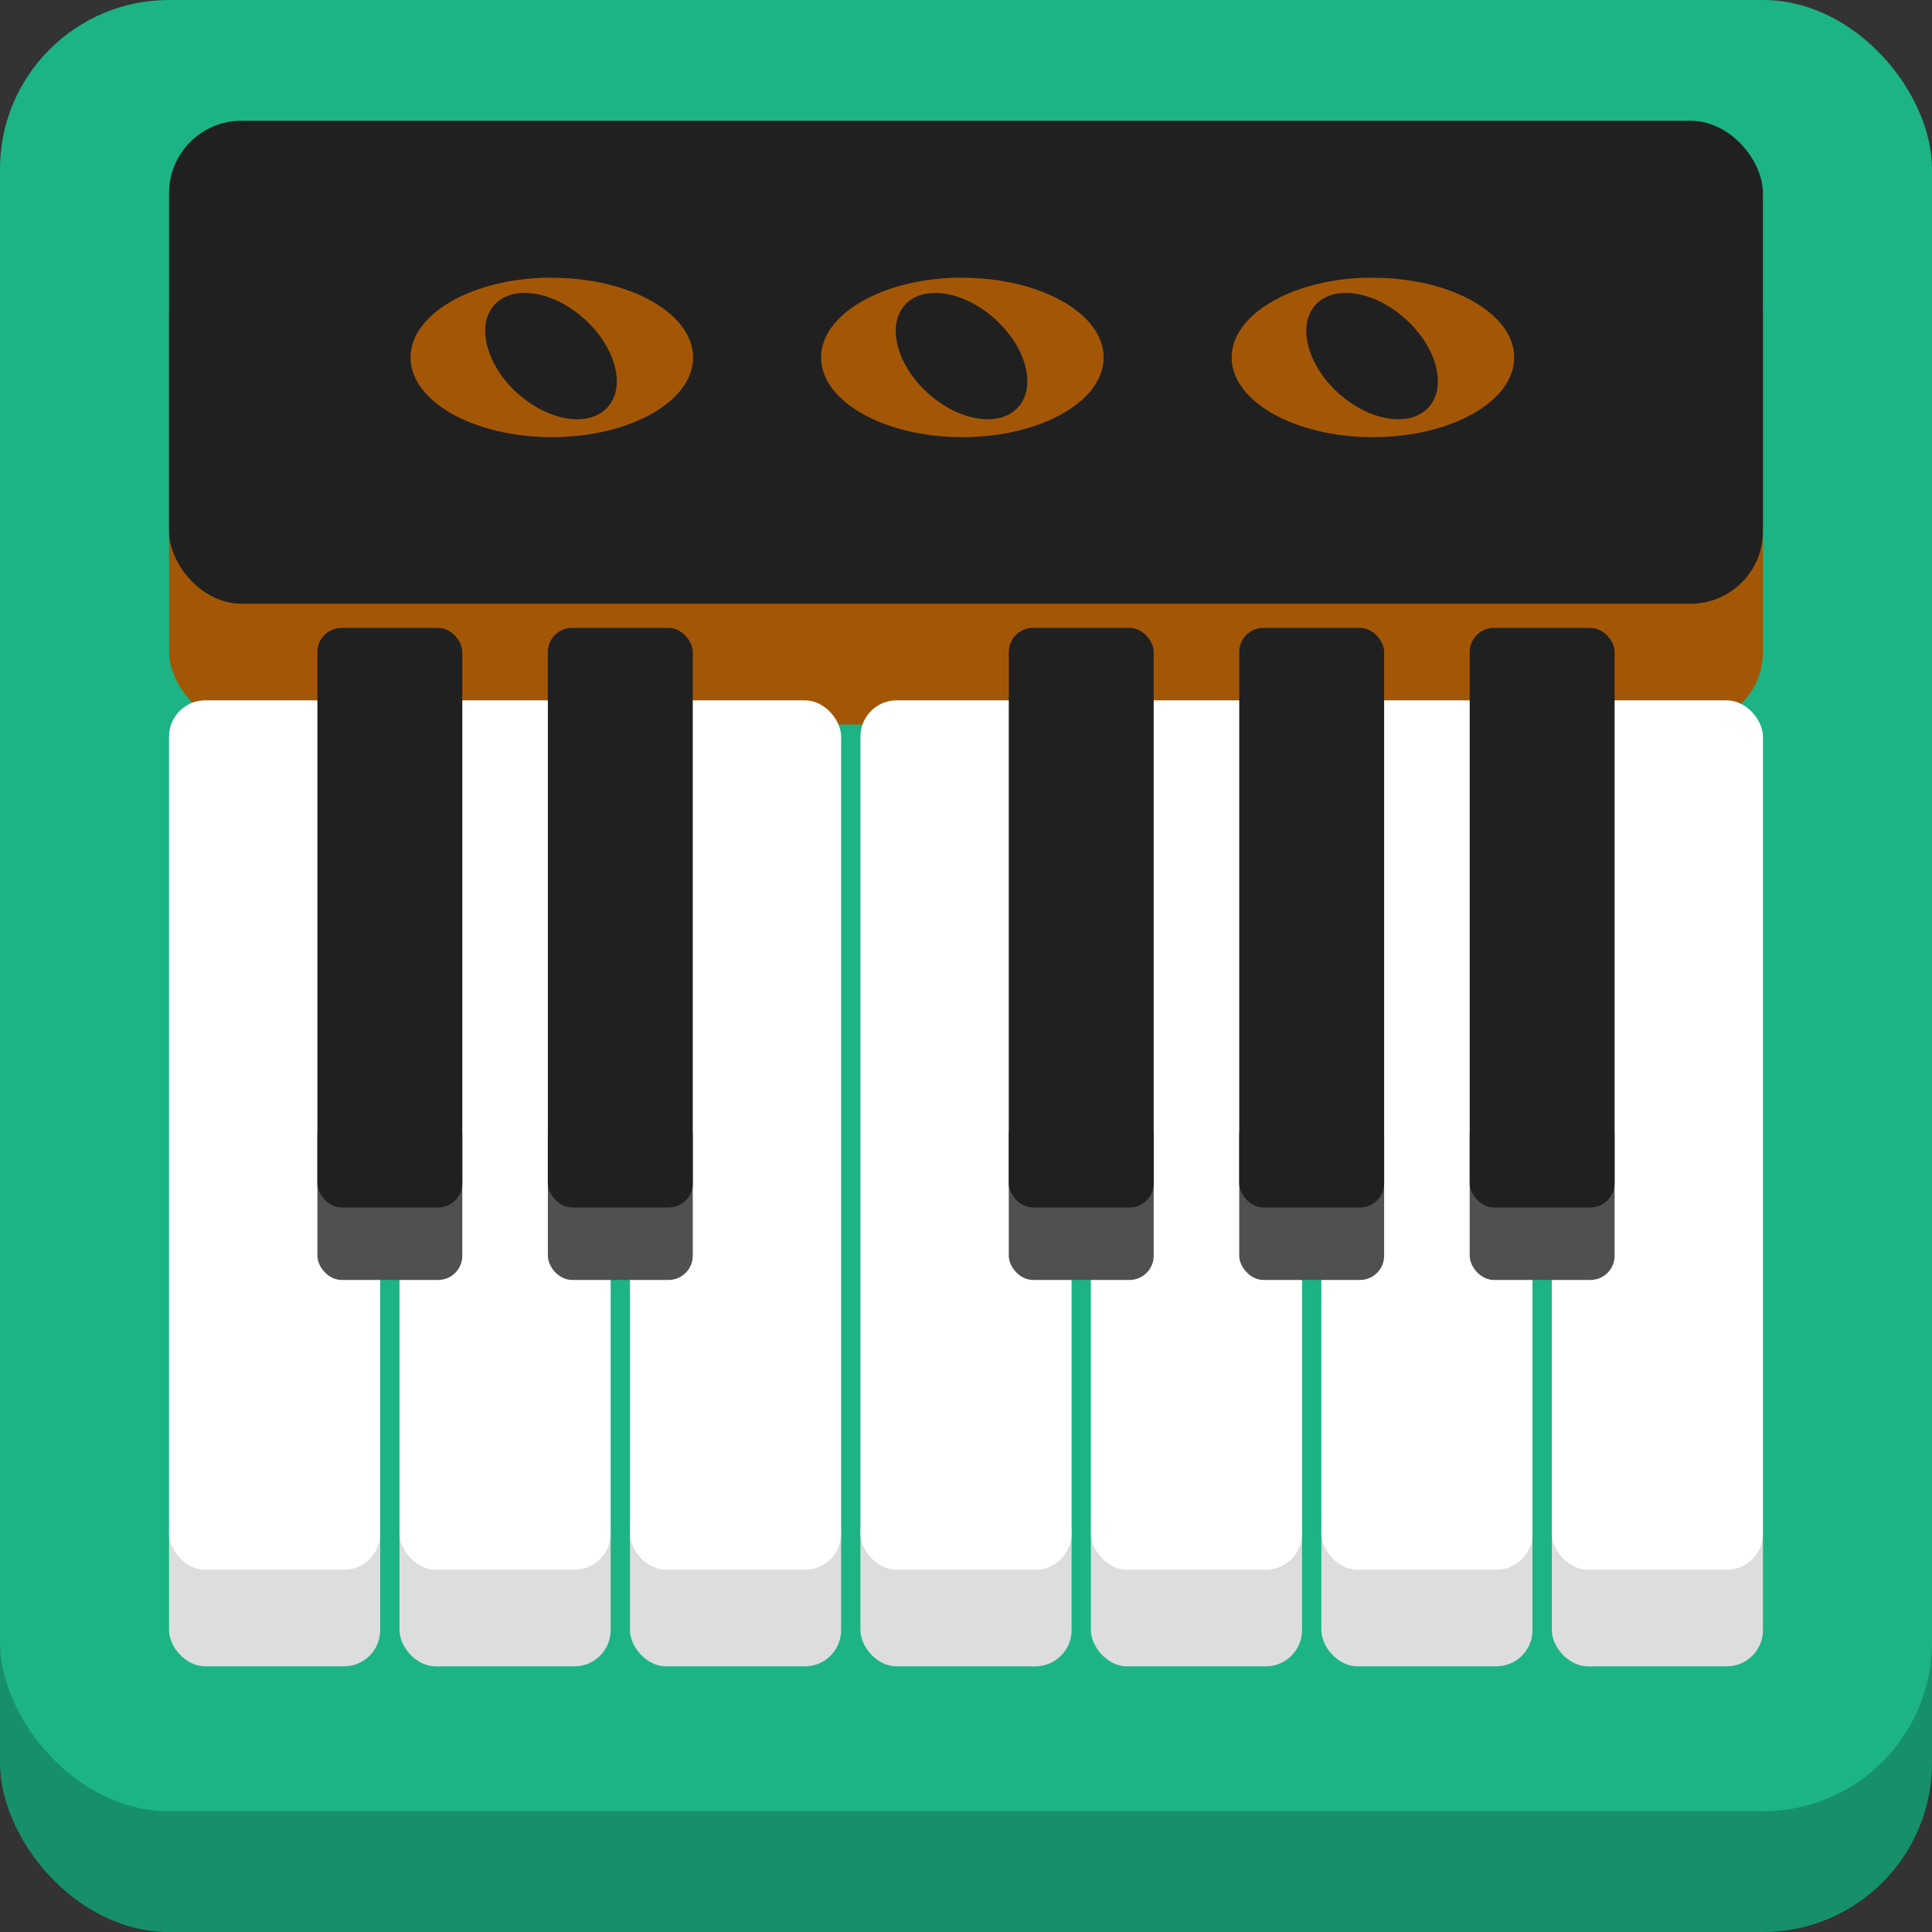
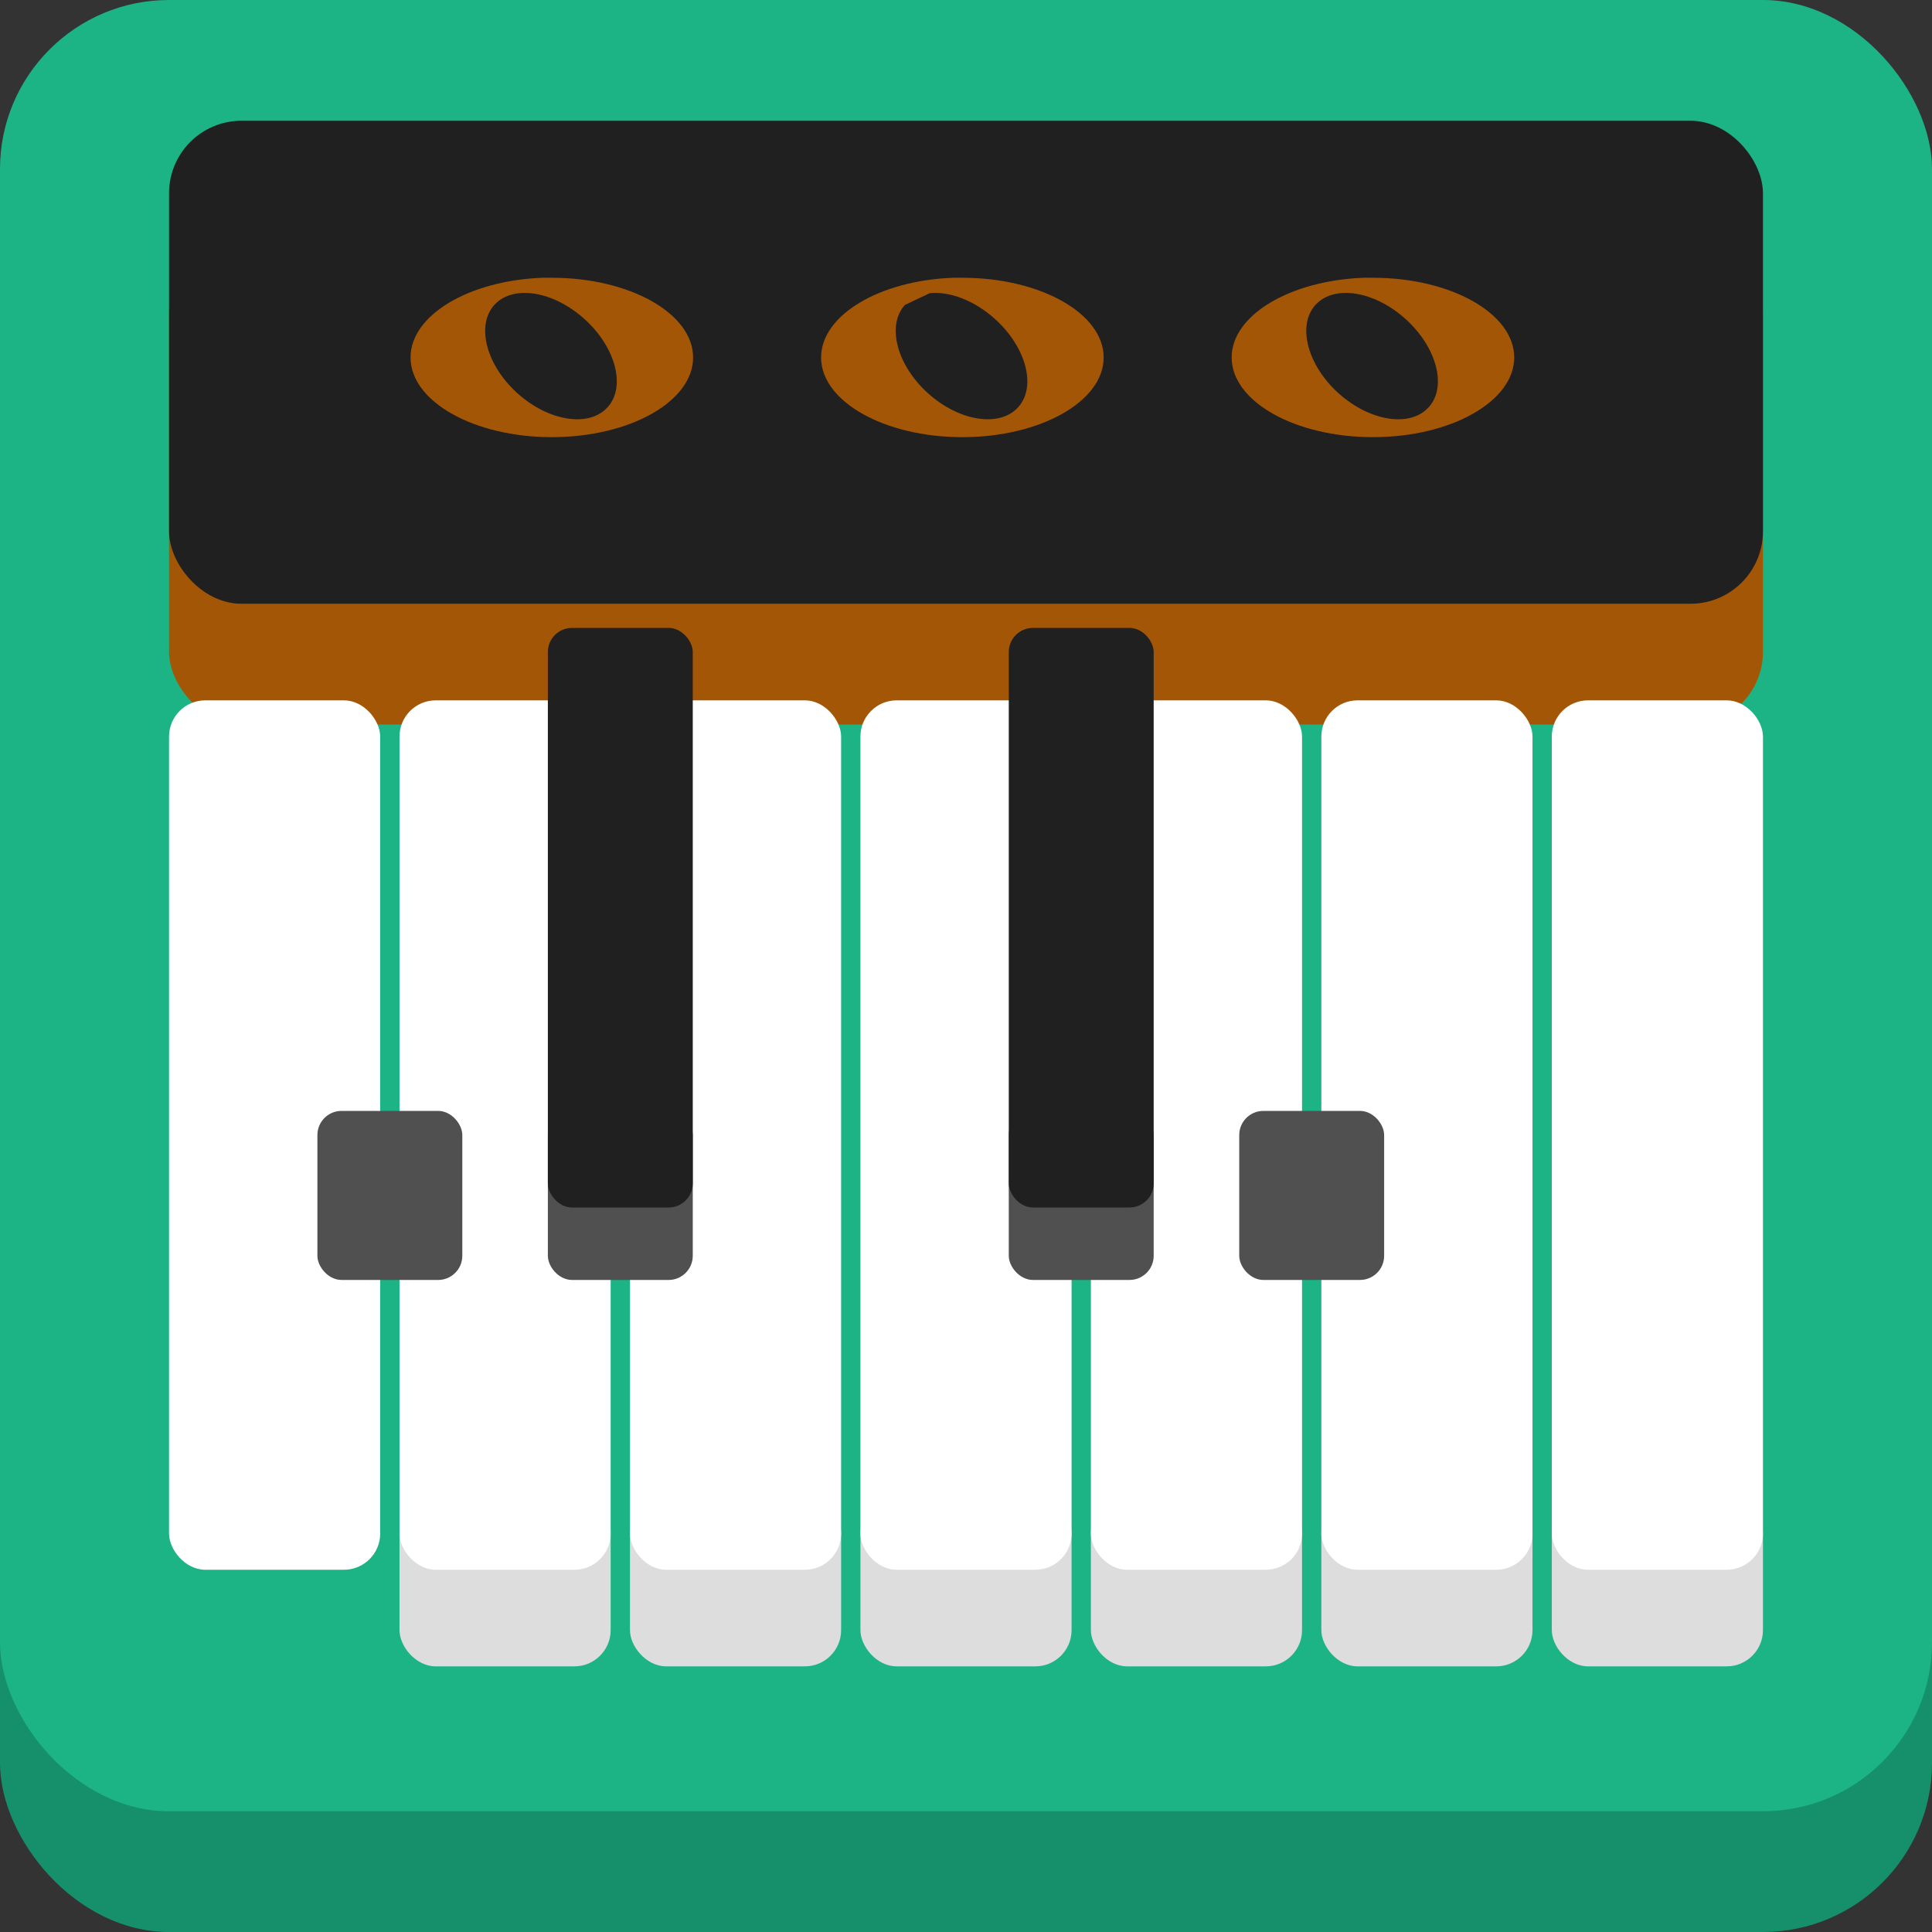
<svg xmlns="http://www.w3.org/2000/svg" viewBox="0 0 800 800">
  <rect x="0" y="0" width="800" height="800" fill="#333333" stroke="none" />
  <defs>
    <desc>These icons are exclusive to friano.com and may not be used anywhere else</desc>
  </defs>
  <g id="back">
    <rect x="0" y="50" width="800" height="750" rx="70" ry="70" fill="#16906a" />
    <rect x="0" y="0" width="800" height="750" rx="70" ry="70" fill="#1cb485" />
  </g>
  <g id="top">
    <rect x="70" y="100" width="660" height="200" rx="30" ry="30" fill="#a35706" />
    <rect x="70" y="50" width="660" height="200" rx="30" ry="30" fill="#202020" />
  </g>
  <g id="white-keys">
-     <rect x="70" y="620" width="87.429" height="70" fill="#ddd" rx="15" ry="15" />
    <rect x="70" y="290" width="87.429" height="360" fill="#fff" rx="15" ry="15" />
    <rect x="165.429" y="620" width="87.429" height="70" fill="#ddd" rx="15" ry="15" />
    <rect x="165.429" y="290" width="87.429" height="360" fill="#fff" rx="15" ry="15" />
    <rect x="260.857" y="620" width="87.429" height="70" fill="#ddd" rx="15" ry="15" />
    <rect x="260.857" y="290" width="87.429" height="360" fill="#fff" rx="15" ry="15" />
    <rect x="356.286" y="620" width="87.429" height="70" fill="#ddd" rx="15" ry="15" />
    <rect x="356.286" y="290" width="87.429" height="360" fill="#fff" rx="15" ry="15" />
    <rect x="451.714" y="620" width="87.429" height="70" fill="#ddd" rx="15" ry="15" />
    <rect x="451.714" y="290" width="87.429" height="360" fill="#fff" rx="15" ry="15" />
    <rect x="547.143" y="620" width="87.429" height="70" fill="#ddd" rx="15" ry="15" />
    <rect x="547.143" y="290" width="87.429" height="360" fill="#fff" rx="15" ry="15" />
    <rect x="642.571" y="620" width="87.429" height="70" fill="#ddd" rx="15" ry="15" />
    <rect x="642.571" y="290" width="87.429" height="360" fill="#fff" rx="15" ry="15" />
  </g>
  <g id="black-keys">
    <rect x="131.429" y="460" rx="10" ry="10" width="60" height="70" fill="#505050" />
-     <rect x="131.429" y="260" rx="10" ry="10" width="60" height="240" fill="#202020" />
    <rect x="226.857" y="460" rx="10" ry="10" width="60" height="70" fill="#505050" />
    <rect x="226.857" y="260" rx="10" ry="10" width="60" height="240" fill="#202020" />
    <rect x="417.714" y="460" rx="10" ry="10" width="60" height="70" fill="#505050" />
    <rect x="417.714" y="260" rx="10" ry="10" width="60" height="240" fill="#202020" />
    <rect x="513.143" y="460" rx="10" ry="10" width="60" height="70" fill="#505050" />
-     <rect x="513.143" y="260" rx="10" ry="10" width="60" height="240" fill="#202020" />
-     <rect x="608.571" y="460" rx="10" ry="10" width="60" height="70" fill="#505050" />
-     <rect x="608.571" y="260" rx="10" ry="10" width="60" height="240" fill="#202020" />
  </g>
  <g id="full-notes" transform="">
-     <path fill="#a35706" d="M 9.125,0.003 C 4.034,0.185 0,2.586 0,5.503 C 0,8.539 4.368,11.003 9.75,11.003   C 15.132,11.003 19.5,8.539 19.5,5.503 C 19.5,2.467 15.132,0.003 9.75,0.003   C 9.54,0.003 9.332,-0.004 9.125,0.003 z M 7.5,1.066 C 8.858,0.927   10.568,1.556 12,2.847 C 14.145,4.78 14.871,7.491 13.625,8.909 L   13.594,8.941 C 12.323,10.351 9.531,9.915 7.375,7.972 C 5.219,6.028   4.51,3.288 5.781,1.878 C 6.208,1.404 6.813,1.136 7.5,1.066 z" transform="translate(340, 115) scale(6)" />
+     <path fill="#a35706" d="M 9.125,0.003 C 4.034,0.185 0,2.586 0,5.503 C 0,8.539 4.368,11.003 9.75,11.003   C 15.132,11.003 19.5,8.539 19.5,5.503 C 19.5,2.467 15.132,0.003 9.75,0.003   C 9.54,0.003 9.332,-0.004 9.125,0.003 z M 7.5,1.066 C 8.858,0.927   10.568,1.556 12,2.847 C 14.145,4.78 14.871,7.491 13.625,8.909 L   13.594,8.941 C 12.323,10.351 9.531,9.915 7.375,7.972 C 5.219,6.028   4.51,3.288 5.781,1.878 z" transform="translate(340, 115) scale(6)" />
    <path fill="#a35706" d="M 9.125,0.003 C 4.034,0.185 0,2.586 0,5.503 C 0,8.539 4.368,11.003 9.75,11.003   C 15.132,11.003 19.5,8.539 19.5,5.503 C 19.5,2.467 15.132,0.003 9.75,0.003   C 9.54,0.003 9.332,-0.004 9.125,0.003 z M 7.5,1.066 C 8.858,0.927   10.568,1.556 12,2.847 C 14.145,4.78 14.871,7.491 13.625,8.909 L   13.594,8.941 C 12.323,10.351 9.531,9.915 7.375,7.972 C 5.219,6.028   4.51,3.288 5.781,1.878 C 6.208,1.404 6.813,1.136 7.5,1.066 z" transform="translate(170, 115) scale(6)" />
    <path fill="#a35706" d="M 9.125,0.003 C 4.034,0.185 0,2.586 0,5.503 C 0,8.539 4.368,11.003 9.75,11.003   C 15.132,11.003 19.5,8.539 19.5,5.503 C 19.5,2.467 15.132,0.003 9.75,0.003   C 9.54,0.003 9.332,-0.004 9.125,0.003 z M 7.5,1.066 C 8.858,0.927   10.568,1.556 12,2.847 C 14.145,4.78 14.871,7.491 13.625,8.909 L   13.594,8.941 C 12.323,10.351 9.531,9.915 7.375,7.972 C 5.219,6.028   4.51,3.288 5.781,1.878 C 6.208,1.404 6.813,1.136 7.5,1.066 z" transform="translate(510, 115) scale(6)" />
  </g>
</svg>